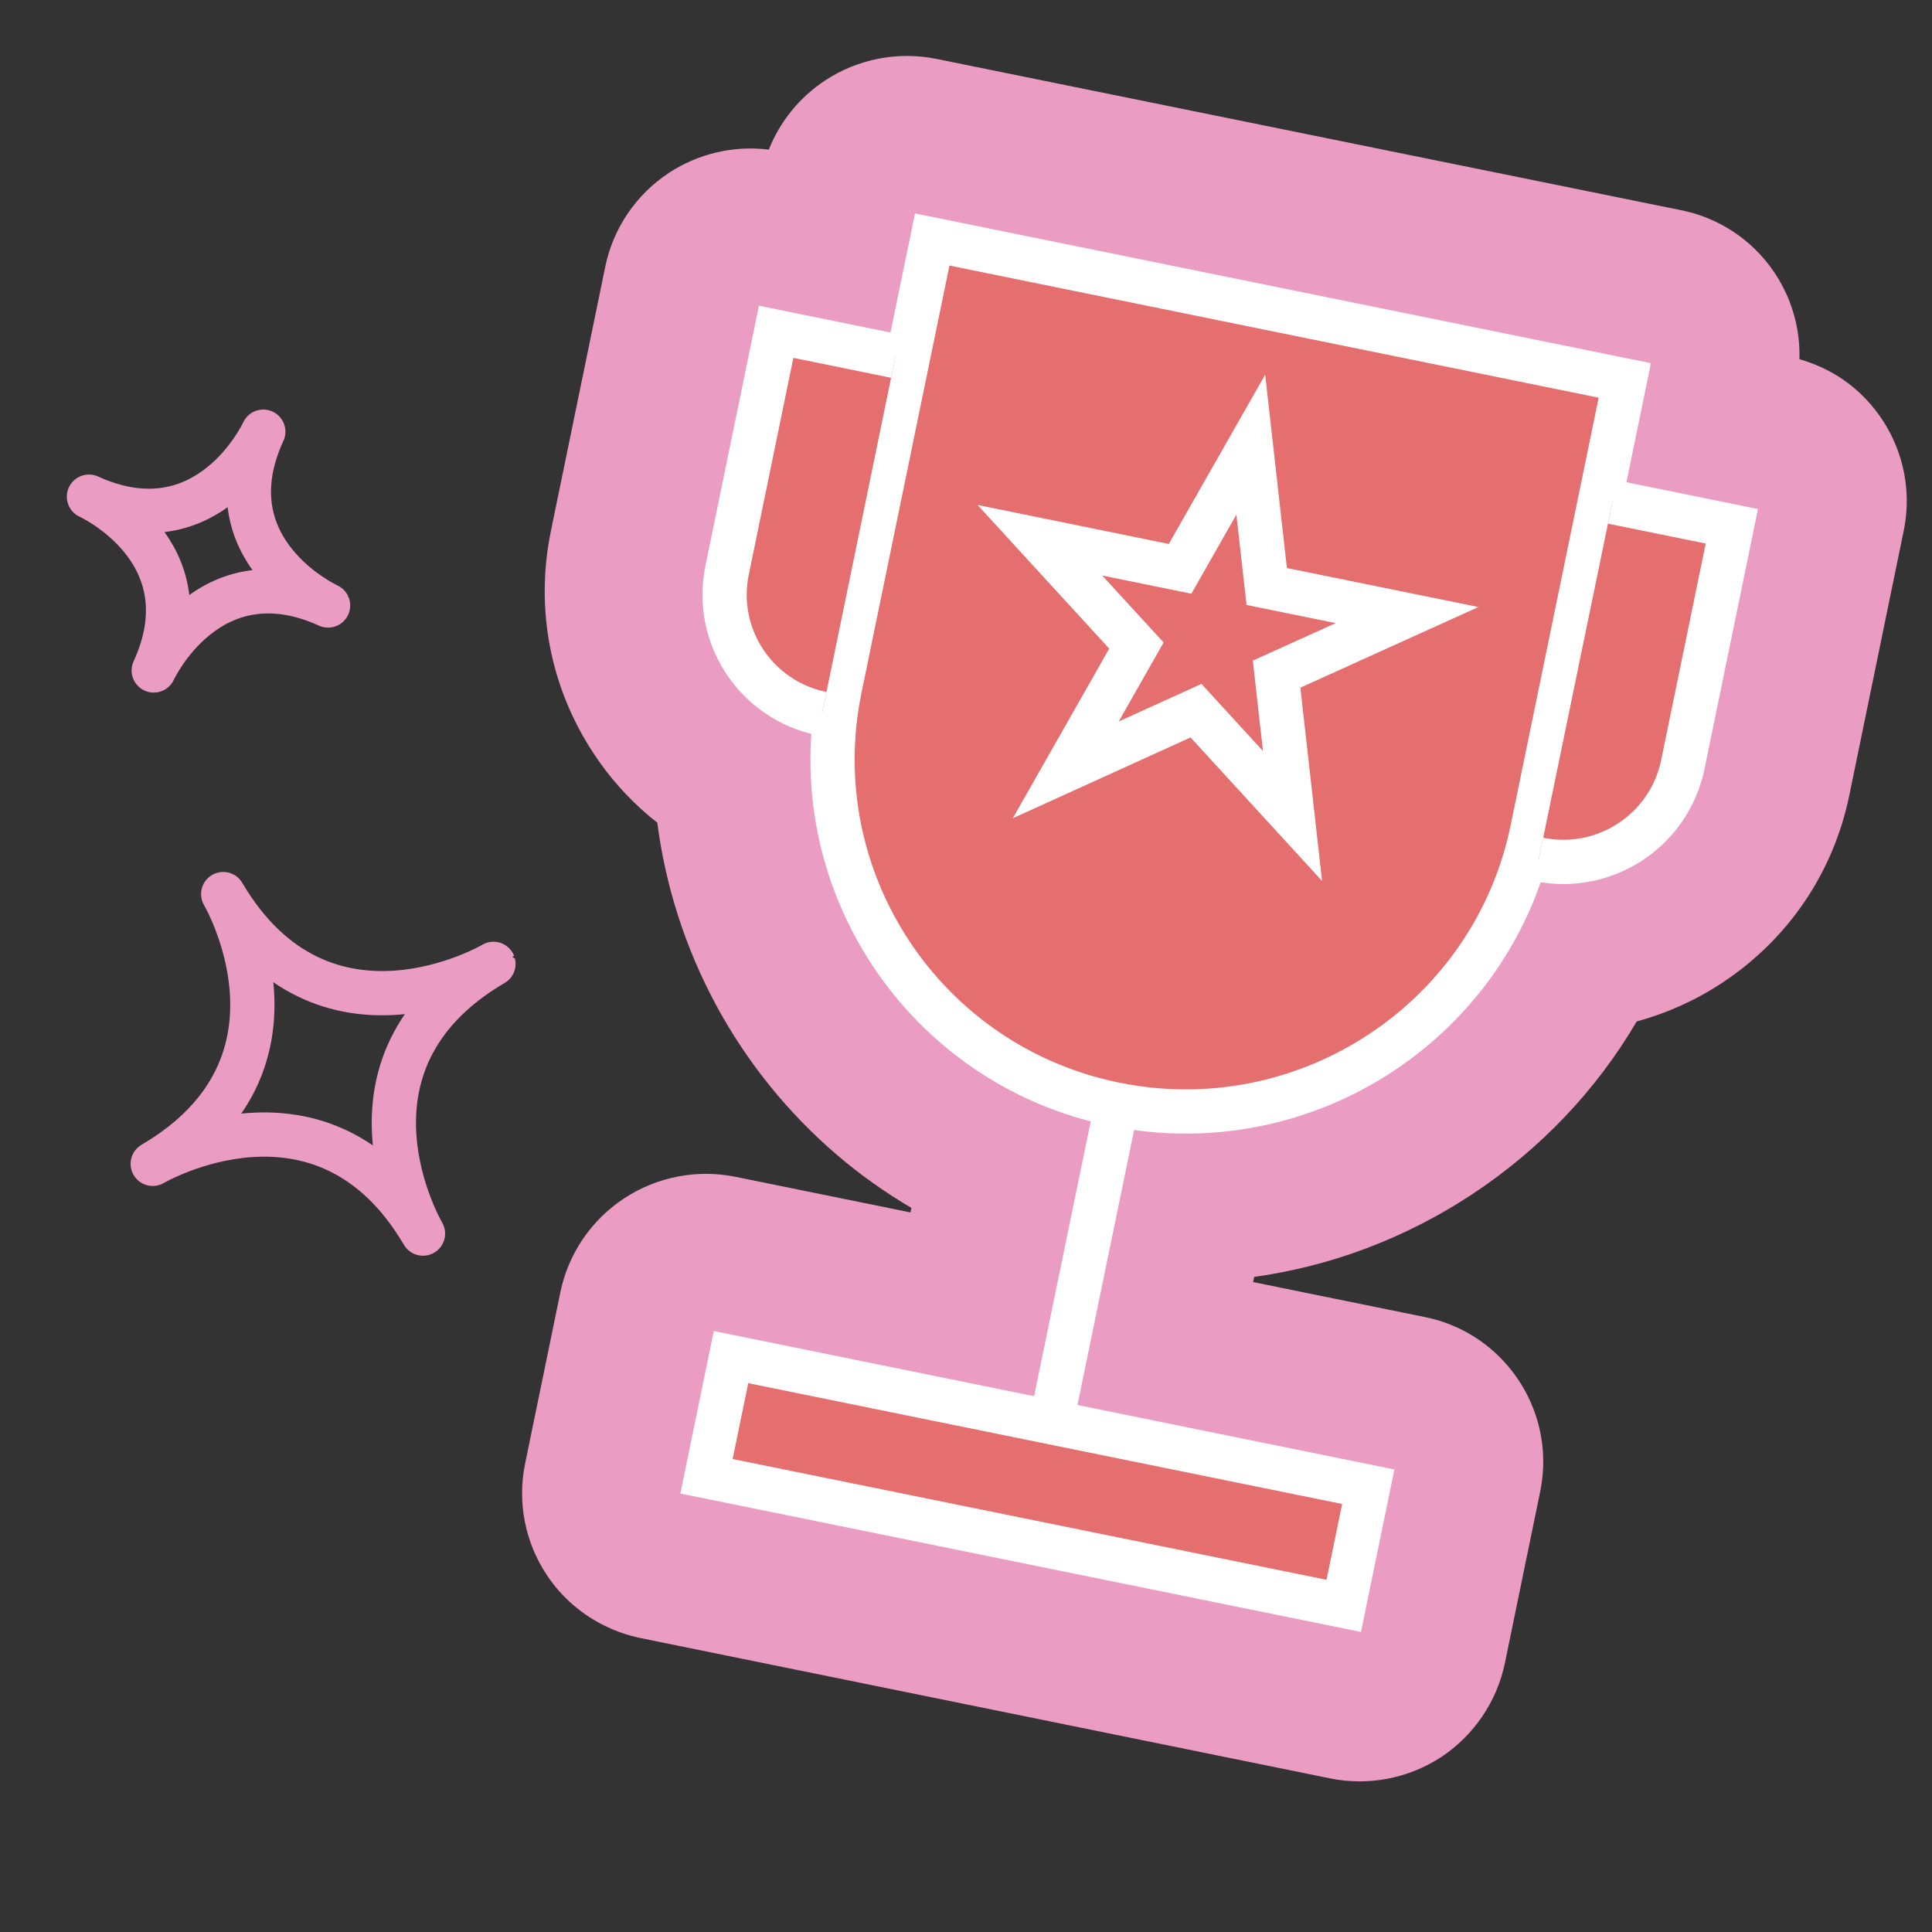
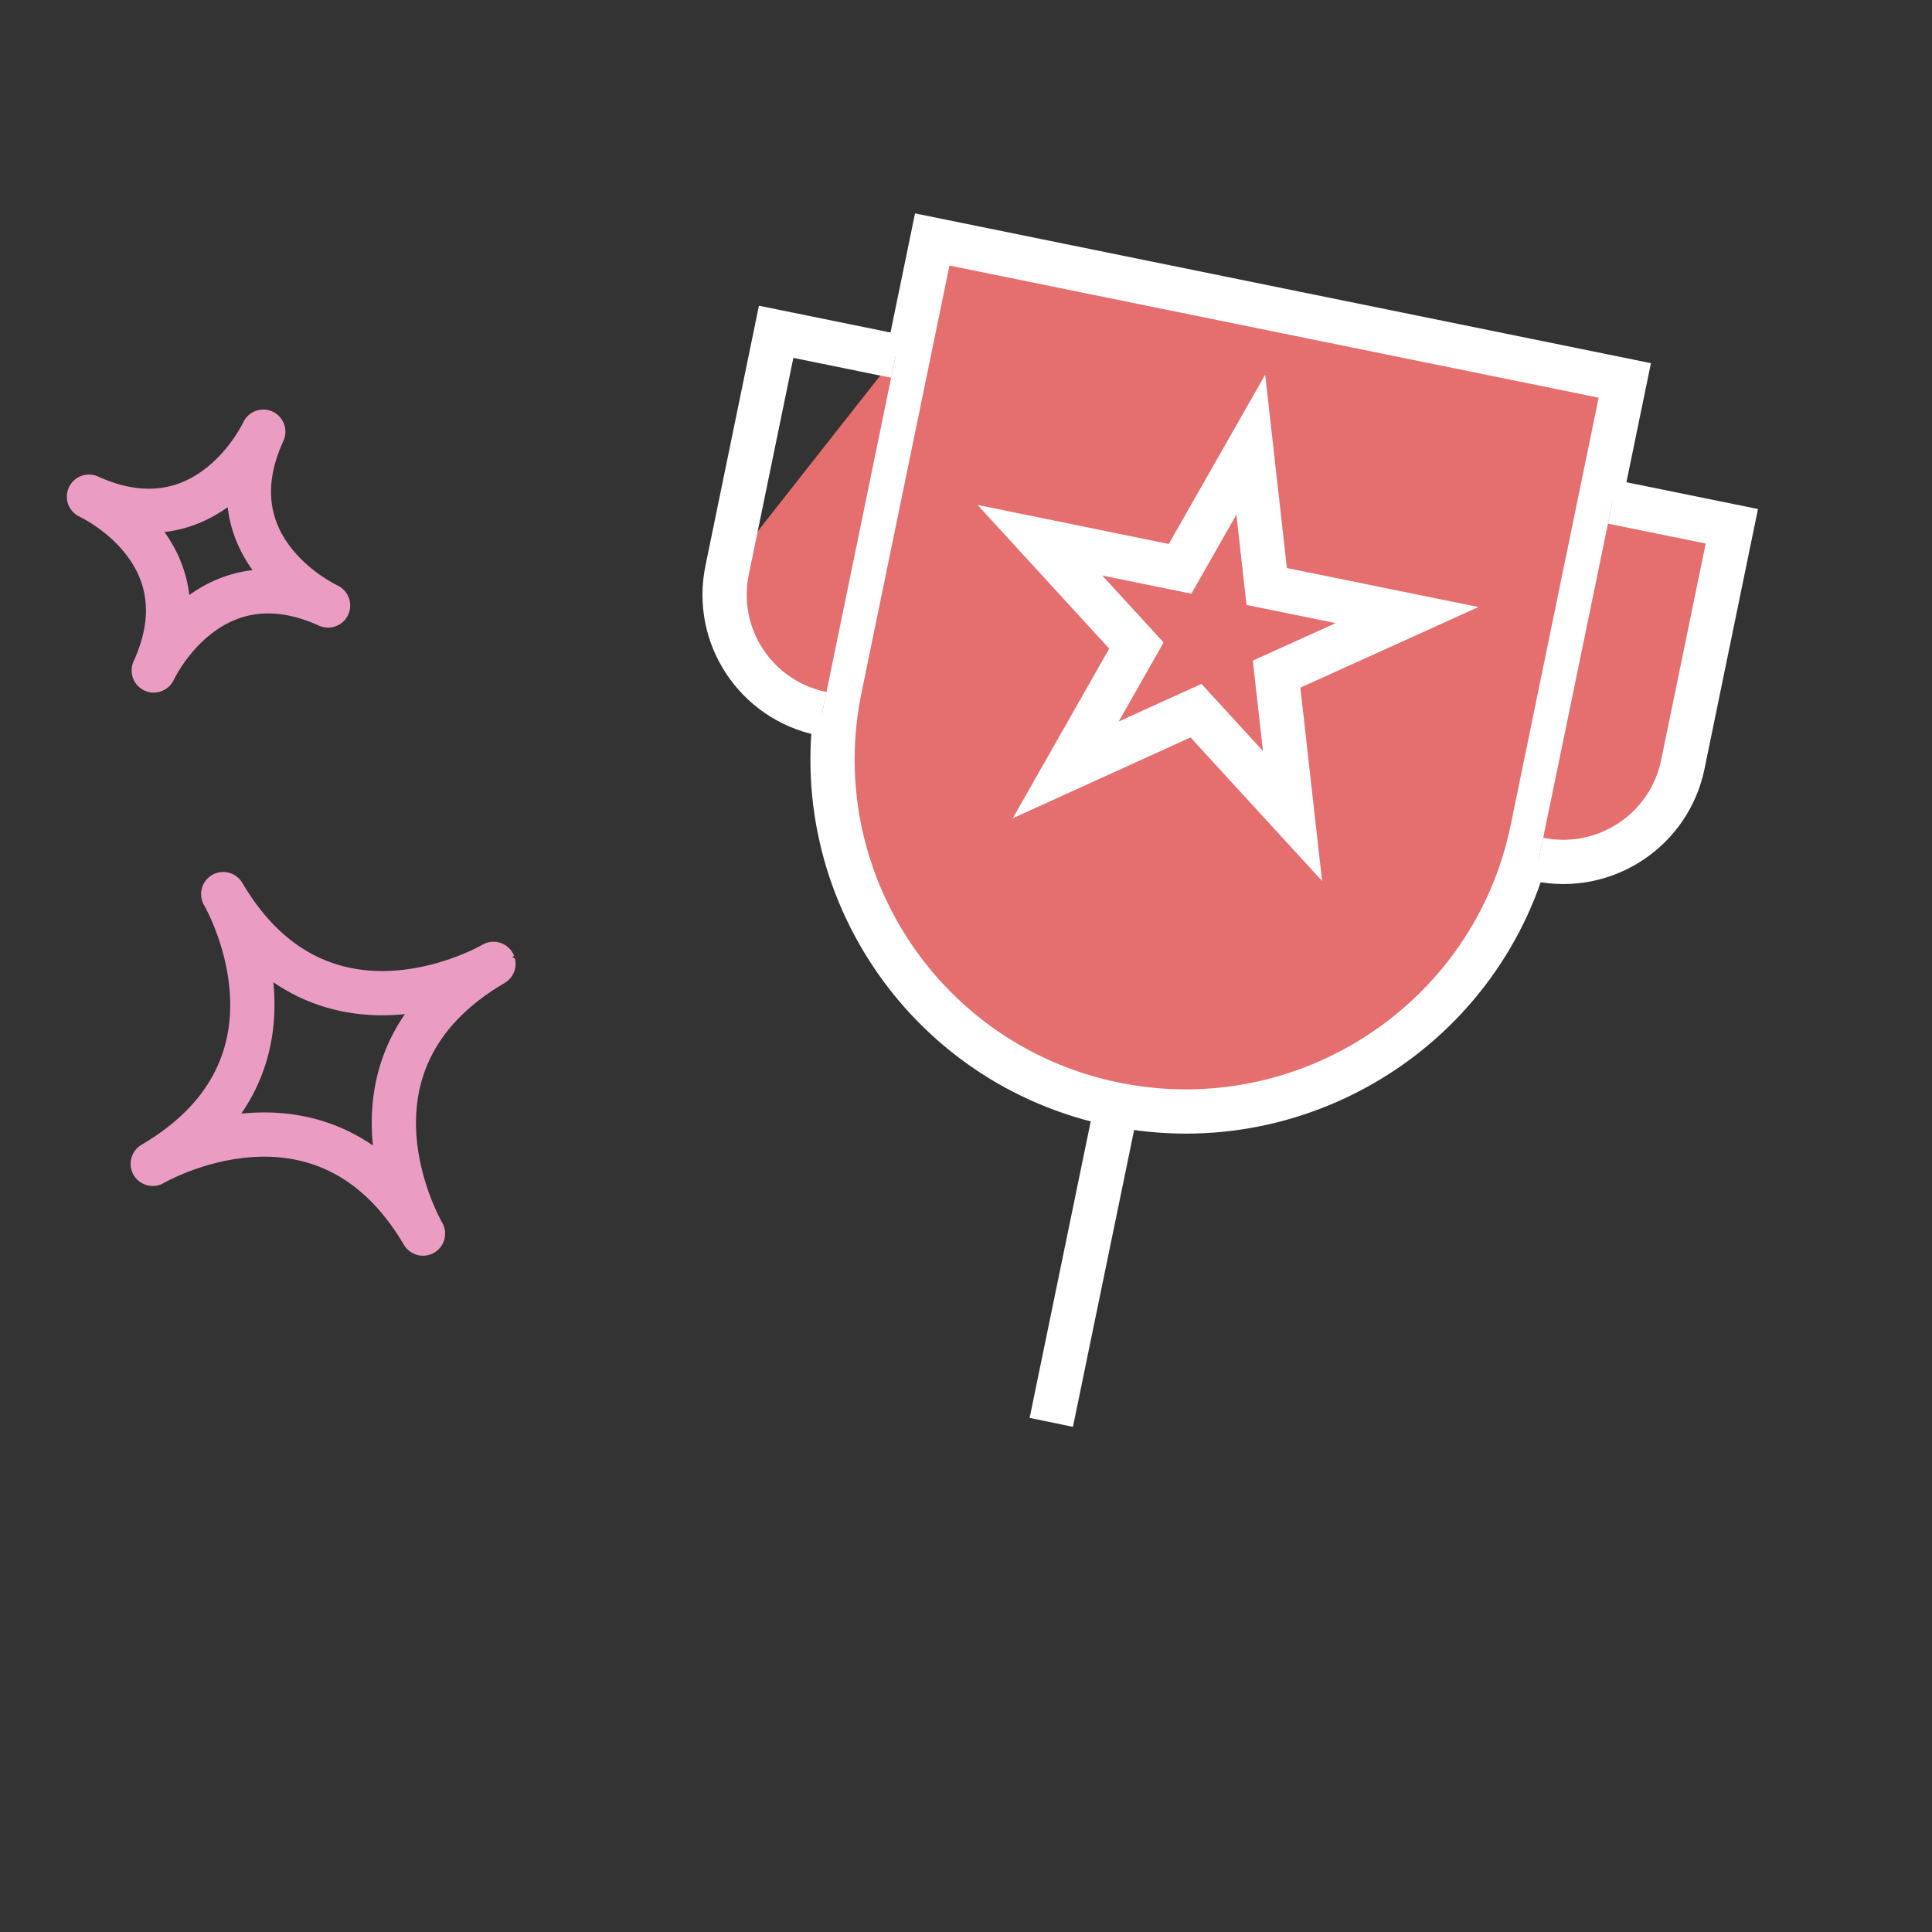
<svg xmlns="http://www.w3.org/2000/svg" width="131" height="131" viewBox="0 0 131 131" fill="none">
  <rect x="0" y="0" width="131" height="131" fill="#333333" stroke="none" />
  <g clip-path="url(#clip0_9499_1566)">
-     <path d="M102.044 112.746L104.433 101.139C105.195 97.431 103.805 93.792 101.119 91.493C99.867 90.424 98.331 89.646 96.595 89.3L84.967 86.931L85.038 86.581C90.254 85.856 95.289 83.966 99.814 80.982C104.458 77.919 108.245 73.91 110.978 69.261C113.003 68.706 114.949 67.843 116.752 66.655C121.241 63.699 124.317 59.174 125.394 53.92L129.081 35.994C129.842 32.286 128.453 28.647 125.767 26.349C124.706 25.436 123.424 24.761 122.011 24.355C122.1 21.276 120.778 18.387 118.507 16.449C117.255 15.38 115.719 14.602 113.993 14.254L63.506 3.996C60.888 3.464 58.164 3.993 55.939 5.461C54.21 6.602 52.884 8.242 52.13 10.145C49.764 9.852 47.361 10.405 45.355 11.722C43.129 13.19 41.576 15.477 41.039 18.088L37.352 36.014C36.274 41.268 37.303 46.631 40.261 51.103C41.297 52.68 42.549 54.086 43.981 55.305C44.172 55.462 44.364 55.62 44.566 55.775C45.687 64.419 49.96 72.525 56.823 78.371C58.371 79.691 60.046 80.868 61.796 81.903L61.736 82.209L49.878 79.796C47.26 79.264 44.536 79.792 42.311 81.261C40.085 82.729 38.532 85.016 37.995 87.627L35.606 99.234C35.069 101.845 35.593 104.551 37.066 106.778C37.584 107.567 38.209 108.269 38.918 108.87C40.207 109.963 41.761 110.726 43.444 111.073L90.184 120.583C92.801 121.115 95.515 120.589 97.751 119.118C99.954 117.644 101.507 115.357 102.044 112.746Z" fill="#EB9CC3" />
    <path d="M63.211 16.238L56.943 46.683C54.285 59.617 62.632 72.246 75.6 74.88C88.568 77.513 101.245 69.174 103.903 56.24L110.17 25.795L63.211 16.238Z" fill="#E56E6F" stroke="white" stroke-width="3" stroke-miterlimit="10" />
    <path d="M109.332 34.037L117.428 35.685L114.103 51.844C113.181 56.31 108.812 59.188 104.334 58.274" fill="#E56E6F" />
    <path d="M109.332 34.037L117.428 35.685L114.103 51.844C113.181 56.31 108.812 59.188 104.334 58.274" stroke="white" stroke-width="3" stroke-miterlimit="10" />
-     <path d="M55.737 48.391C51.26 47.477 48.38 43.124 49.303 38.658L52.627 22.498L60.723 24.146" fill="#E56E6F" />
+     <path d="M55.737 48.391C51.26 47.477 48.38 43.124 49.303 38.658L60.723 24.146" fill="#E56E6F" />
    <path d="M55.737 48.391C51.26 47.477 48.38 43.124 49.303 38.658L52.627 22.498L60.723 24.146" stroke="white" stroke-width="3" stroke-miterlimit="10" />
    <path d="M75.721 74.906L71.283 96.444" stroke="white" stroke-width="3" stroke-miterlimit="10" />
-     <path d="M92.776 100.808L49.567 92.019L47.904 100.099L91.113 108.887L92.776 100.808Z" fill="#E56E6F" stroke="white" stroke-width="3" stroke-miterlimit="10" />
    <path d="M84.81 30.15L85.89 39.768L95.405 41.705L86.56 45.711L87.64 55.328L81.095 48.187L72.262 52.202L77.055 43.772L70.51 36.631L80.015 38.57L84.81 30.15Z" fill="#E56E6F" stroke="white" stroke-width="3" stroke-miterlimit="10" />
    <path d="M17.853 29.27C17.853 29.27 14.141 37.36 6.031 33.677C6.031 33.677 14.132 37.363 10.424 45.462C10.424 45.462 14.135 37.373 22.246 41.055C22.242 41.045 14.132 37.363 17.853 29.27Z" stroke="#EB9CC3" stroke-width="3" stroke-miterlimit="10" stroke-linecap="round" stroke-linejoin="round" />
    <path d="M15.135 60.624C15.135 60.624 21.915 72.138 10.356 78.915C10.356 78.915 21.911 72.128 28.681 83.645C28.681 83.645 21.902 72.131 33.46 65.354C33.464 65.364 21.915 72.138 15.135 60.624Z" stroke="#EB9CC3" stroke-width="3" stroke-miterlimit="10" stroke-linecap="round" stroke-linejoin="round" />
  </g>
  <defs>
    <clipPath id="clip0_9499_1566">
      <rect width="131" height="131" fill="white" />
    </clipPath>
  </defs>
</svg>